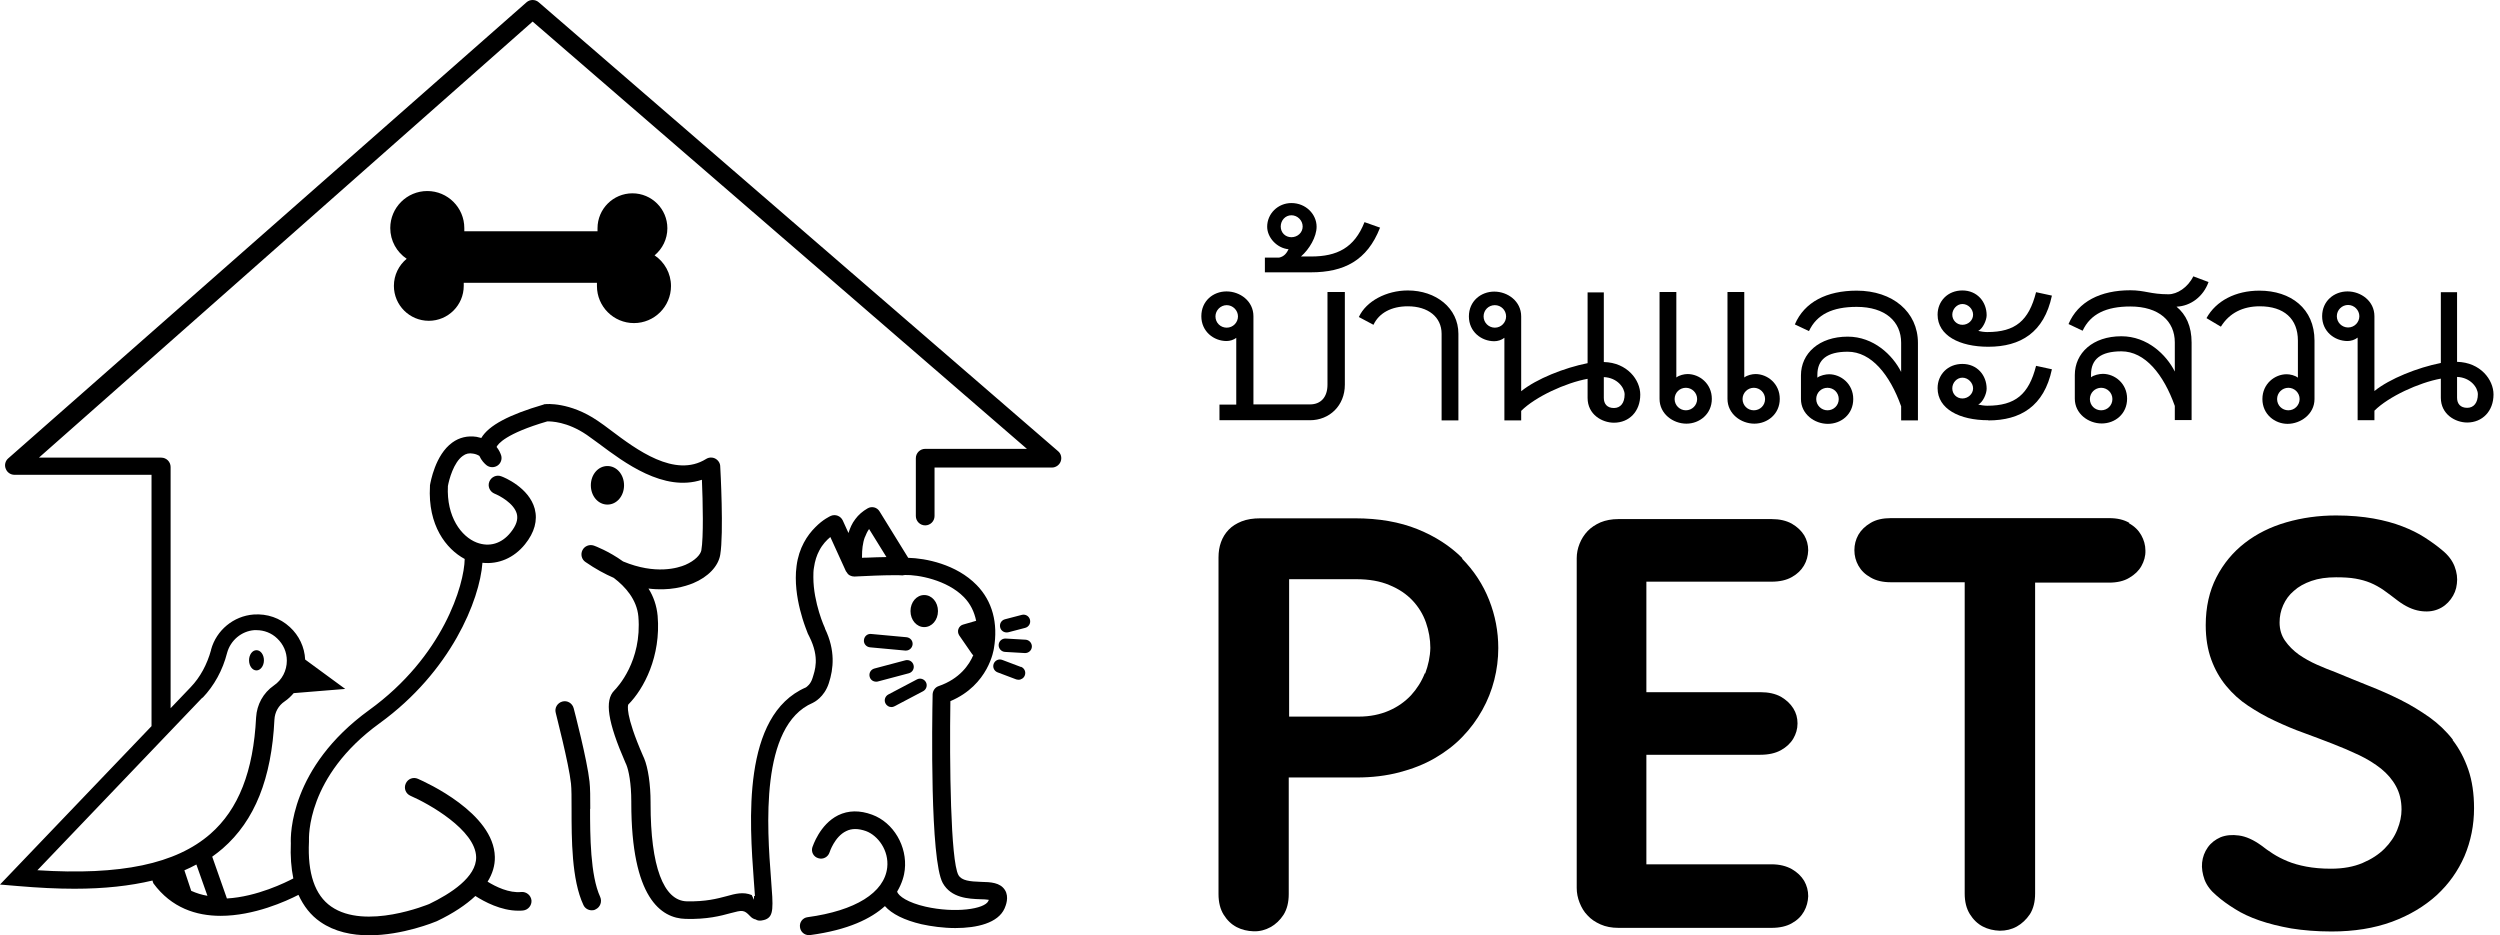
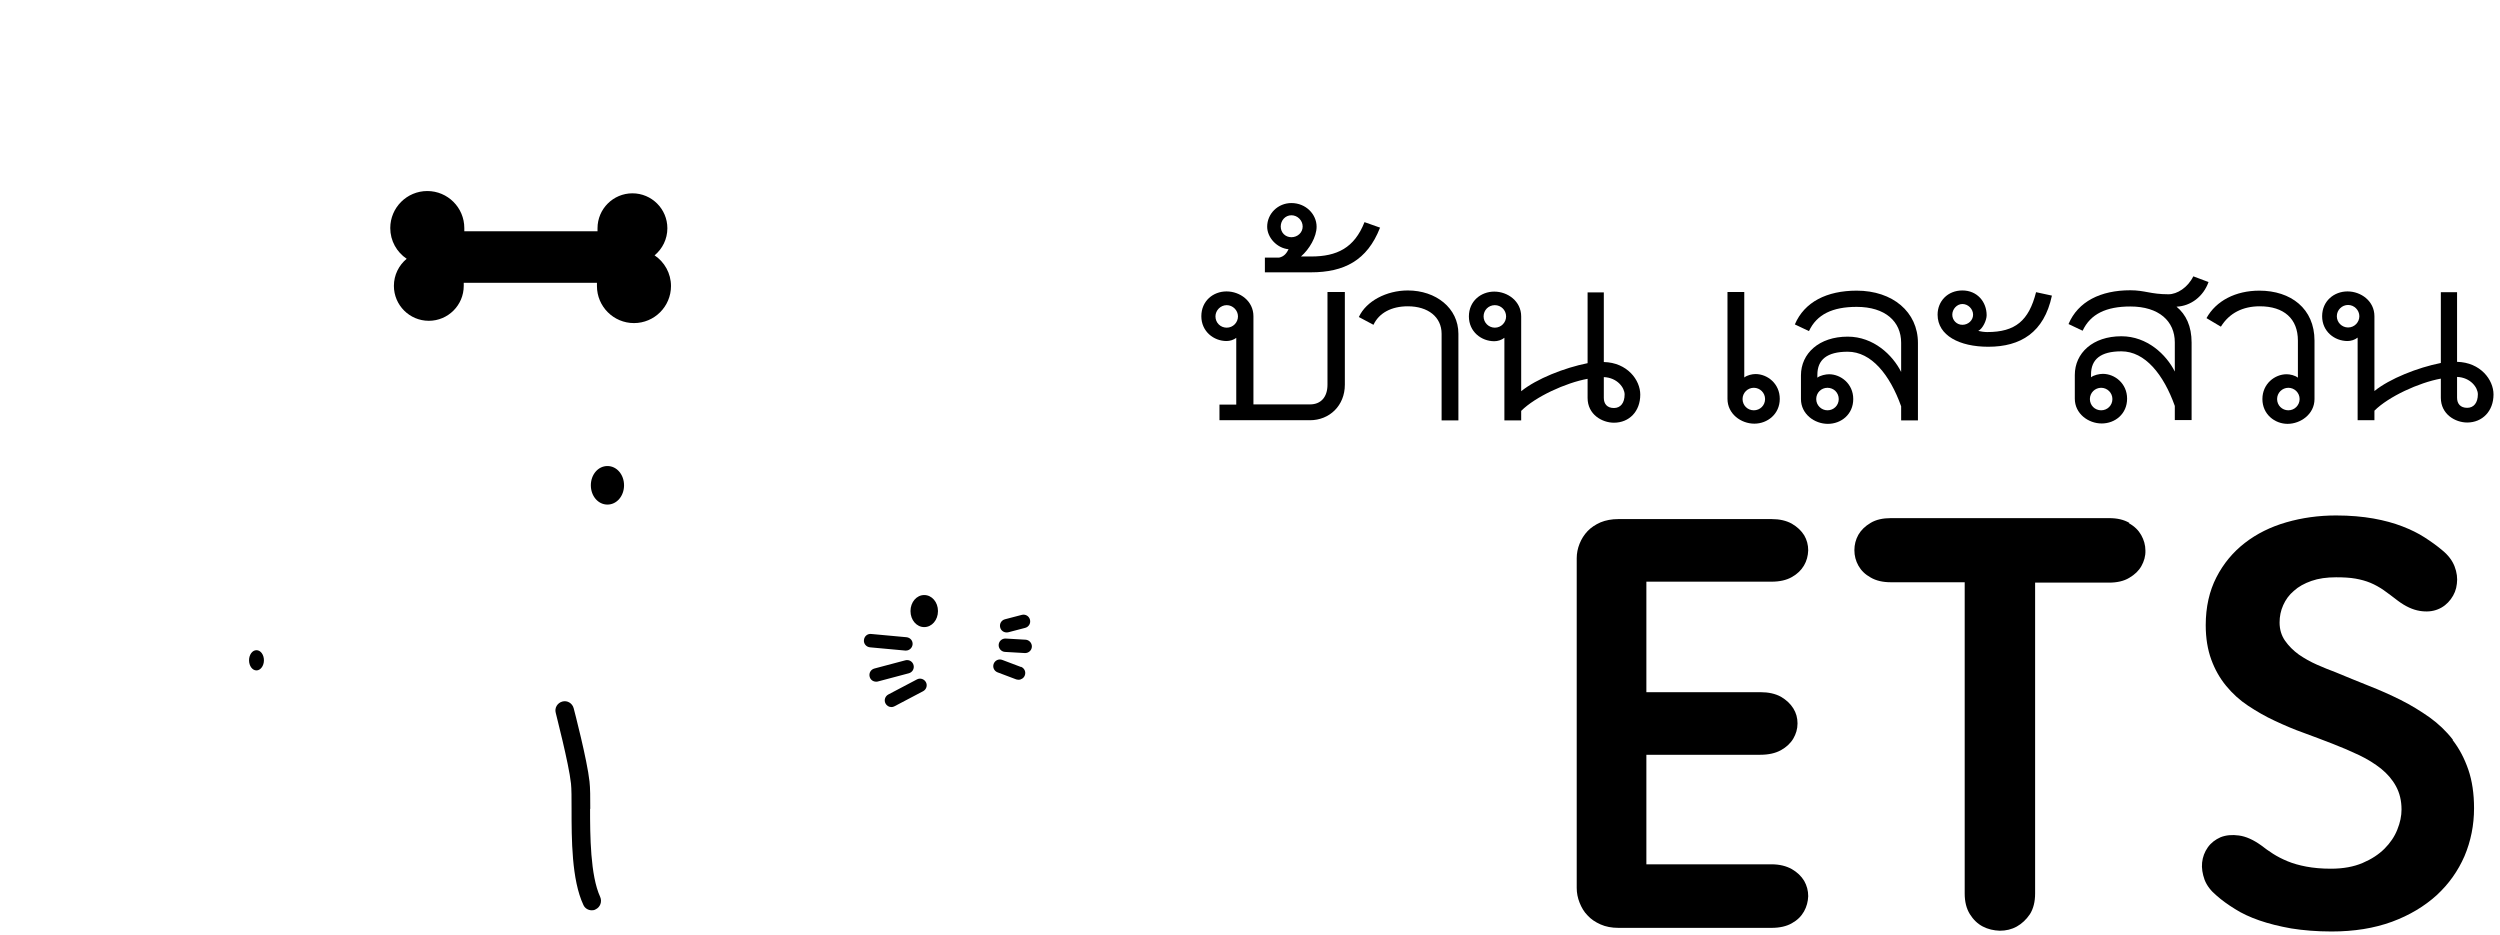
<svg xmlns="http://www.w3.org/2000/svg" width="131" height="49" viewBox="0 0 131 49" fill="none">
  <path d="M33.22 16.93C34.29 16.93 35.16 16.06 35.16 14.99C35.16 14.32 34.82 13.73 34.3 13.38C34.71 13.04 34.97 12.53 34.97 11.96C34.97 10.95 34.15 10.13 33.14 10.13C32.13 10.13 31.31 10.95 31.31 11.96C31.31 12.01 31.31 12.07 31.31 12.12H24.33C24.33 12.06 24.33 12.01 24.33 11.95C24.33 10.88 23.46 10.01 22.39 10.01C21.32 10.01 20.45 10.88 20.45 11.95C20.45 12.62 20.79 13.21 21.31 13.56C20.9 13.9 20.64 14.41 20.64 14.98C20.64 15.99 21.46 16.81 22.47 16.81C23.48 16.81 24.3 15.99 24.3 14.98C24.3 14.93 24.3 14.87 24.3 14.82H31.28C31.28 14.88 31.28 14.93 31.28 14.99C31.28 16.06 32.15 16.93 33.22 16.93Z" fill="#000" />
  <path d="M30.93 42.39C30.93 41.78 30.93 41.29 30.89 40.95C30.77 39.83 30.09 37.22 30.06 37.11C29.99 36.85 29.73 36.69 29.47 36.76C29.21 36.83 29.05 37.09 29.12 37.35C29.12 37.38 29.81 40.01 29.92 41.06C29.95 41.34 29.95 41.83 29.95 42.39C29.95 43.96 29.95 46.1 30.57 47.42C30.65 47.6 30.83 47.7 31.01 47.7C31.08 47.7 31.15 47.69 31.21 47.65C31.45 47.54 31.56 47.25 31.45 47C30.93 45.87 30.92 43.77 30.92 42.38L30.93 42.39Z" fill="#000" />
  <path d="M31.83 26.44C32.32 26.44 32.7 25.99 32.7 25.43C32.7 24.87 32.32 24.42 31.83 24.42C31.34 24.42 30.96 24.87 30.96 25.43C30.96 25.99 31.34 26.44 31.83 26.44Z" fill="#000" />
-   <path d="M28.23 0.12C28.05 -0.04 27.77 -0.04 27.59 0.12L0.43 24.02C0.28 24.15 0.22 24.37 0.3 24.56C0.37 24.75 0.55 24.88 0.76 24.88H7.94V38.05L0 46.35L0.95 46.43C2 46.52 2.99 46.57 3.9 46.57C5.47 46.57 6.81 46.42 7.99 46.14C8.01 46.19 8.01 46.24 8.04 46.29C8.99 47.58 10.29 47.99 11.56 47.99C13.31 47.99 15 47.22 15.64 46.89C15.91 47.48 16.28 47.96 16.79 48.31C17.54 48.83 18.45 49.01 19.34 49.01C21.1 49.01 22.77 48.32 22.89 48.27C23.75 47.86 24.42 47.41 24.91 46.95C25.38 47.25 26.25 47.72 27.16 47.72C27.24 47.72 27.33 47.72 27.41 47.71C27.68 47.68 27.87 47.44 27.85 47.18C27.82 46.91 27.58 46.72 27.32 46.74C26.68 46.81 25.97 46.46 25.55 46.2C25.81 45.78 25.94 45.35 25.93 44.9C25.88 42.6 22.31 40.99 21.9 40.81C21.65 40.7 21.37 40.81 21.26 41.06C21.15 41.31 21.26 41.59 21.51 41.7C22.46 42.11 24.92 43.49 24.95 44.91C24.97 45.96 23.61 46.83 22.49 47.37C22.46 47.38 19.15 48.76 17.35 47.5C16.5 46.91 16.11 45.76 16.19 44.1C16.19 44.08 16.19 44.06 16.19 44.05C16.19 43.91 16.04 40.69 19.89 37.9C23.63 35.19 25.14 31.44 25.28 29.49C26.12 29.58 26.93 29.24 27.51 28.52C28.01 27.9 28.18 27.27 28.02 26.66C27.72 25.55 26.42 25.01 26.27 24.96C26.02 24.86 25.74 24.99 25.64 25.24C25.54 25.49 25.67 25.77 25.92 25.87C26.17 25.97 26.93 26.37 27.08 26.92C27.16 27.22 27.05 27.54 26.75 27.91C26.28 28.49 25.64 28.68 24.98 28.43C24.17 28.12 23.39 27.08 23.47 25.47C23.53 25.13 23.77 24.23 24.25 23.89C24.41 23.77 24.58 23.73 24.79 23.77C24.93 23.79 25.04 23.84 25.12 23.89C25.22 24.12 25.39 24.3 25.51 24.39C25.68 24.51 25.91 24.51 26.08 24.39C26.25 24.27 26.32 24.05 26.26 23.86C26.22 23.74 26.15 23.58 26.02 23.42C26.09 23.27 26.49 22.72 28.68 22.08C28.86 22.08 29.71 22.08 30.75 22.79C30.94 22.92 31.16 23.09 31.4 23.26C32.7 24.23 34.78 25.8 36.78 25.14C36.83 26.32 36.87 28.16 36.75 28.84C36.71 29.05 36.44 29.37 35.91 29.6C35.53 29.76 34.36 30.13 32.65 29.42C31.9 28.88 31.18 28.61 31.12 28.59C30.89 28.51 30.63 28.61 30.52 28.83C30.41 29.05 30.48 29.32 30.68 29.45C31.2 29.81 31.7 30.08 32.16 30.28C32.77 30.74 33.37 31.42 33.45 32.3C33.65 34.65 32.34 36.03 32.19 36.18C31.67 36.7 31.84 37.83 32.77 39.96L32.82 40.07C32.94 40.36 33.08 41.03 33.08 42.01V42.07C33.08 47.04 34.63 48.12 35.93 48.15C37.06 48.18 37.77 47.99 38.28 47.85C38.89 47.69 38.98 47.66 39.3 48C39.4 48.11 39.5 48.16 39.6 48.18C39.77 48.3 40.04 48.21 40.12 48.18C40.55 48 40.52 47.57 40.4 46.03C40.2 43.43 39.8 38.02 42.59 36.83C42.65 36.8 43.19 36.54 43.43 35.8C43.68 35.04 43.78 34.08 43.23 32.94C43.23 32.94 43.23 32.93 43.23 32.92C43.23 32.92 43.07 32.58 42.92 32.08C42.77 31.58 42.62 30.92 42.62 30.25C42.62 30.08 42.62 29.91 42.65 29.75C42.7 29.39 42.8 29.09 42.93 28.85C43.1 28.52 43.32 28.3 43.51 28.14L44.33 29.94C44.33 29.94 44.34 29.95 44.35 29.96C44.39 30.03 44.44 30.1 44.51 30.14C44.52 30.14 44.53 30.15 44.55 30.16C44.61 30.19 44.68 30.21 44.76 30.21C44.77 30.21 44.78 30.21 44.79 30.21C44.79 30.21 44.87 30.21 45 30.2C45.39 30.18 46.26 30.14 46.84 30.14C47.03 30.14 47.2 30.14 47.29 30.15C47.33 30.15 47.37 30.13 47.42 30.13C48.09 30.11 49.62 30.38 50.51 31.29C50.85 31.64 51.05 32.05 51.15 32.53L50.46 32.73C50.35 32.76 50.26 32.85 50.22 32.96C50.18 33.07 50.2 33.19 50.26 33.29L50.95 34.29C50.95 34.29 50.98 34.31 51 34.33C50.79 34.83 50.29 35.57 49.19 35.95C49 36.01 48.88 36.19 48.87 36.38C48.84 37.82 48.73 45.06 49.4 46.27C49.84 47.06 50.76 47.1 51.38 47.12C51.51 47.12 51.69 47.13 51.81 47.15C51.81 47.17 51.8 47.19 51.79 47.21C51.6 47.64 50.05 47.86 48.5 47.51C47.58 47.3 47.08 46.96 47.01 46.72C47.28 46.27 47.38 45.86 47.41 45.58C47.55 44.35 46.82 43.1 45.7 42.69C45.05 42.45 44.45 42.46 43.92 42.72C42.95 43.2 42.59 44.35 42.57 44.39C42.49 44.64 42.63 44.9 42.88 44.97C43.13 45.05 43.39 44.91 43.47 44.66C43.47 44.66 43.73 43.84 44.34 43.55C44.64 43.4 44.98 43.41 45.38 43.55C46 43.78 46.59 44.56 46.49 45.46C46.34 46.78 44.82 47.72 42.32 48.06C42.06 48.09 41.88 48.33 41.92 48.59C41.95 48.83 42.15 49 42.38 49C42.4 49 42.42 49 42.44 49C44.46 48.73 45.65 48.13 46.37 47.48C46.73 47.89 47.39 48.22 48.29 48.43C48.79 48.54 49.43 48.63 50.06 48.63C51.19 48.63 52.3 48.37 52.64 47.6C52.7 47.46 52.89 47.01 52.66 46.64C52.41 46.24 51.9 46.22 51.41 46.21C50.82 46.19 50.39 46.15 50.22 45.85C49.81 45.1 49.75 40 49.8 36.74C51.81 35.89 52.07 34.04 52.08 33.98C52.31 32.65 52 31.5 51.18 30.66C50.11 29.56 48.49 29.25 47.59 29.23L46.09 26.8C45.96 26.58 45.68 26.51 45.46 26.64C45.2 26.79 44.98 26.98 44.82 27.2C44.64 27.43 44.54 27.68 44.46 27.93L44.16 27.27C44.05 27.04 43.78 26.93 43.54 27.03C43.5 27.05 43.13 27.21 42.72 27.63C42.51 27.84 42.3 28.1 42.12 28.44C41.94 28.78 41.8 29.18 41.74 29.66C41.71 29.87 41.7 30.08 41.7 30.28C41.7 31.09 41.88 31.85 42.05 32.41C42.16 32.77 42.27 33.04 42.33 33.2C42.33 33.2 42.36 33.26 42.38 33.3L42.41 33.36C42.97 34.48 42.69 35.15 42.58 35.52C42.48 35.86 42.27 35.99 42.23 36.02C38.85 37.48 39.28 43.11 39.5 46.14C39.52 46.41 39.54 46.71 39.56 46.96C39.54 46.96 39.52 46.95 39.51 46.94V47.15L39.39 46.9C38.95 46.72 38.53 46.83 38.07 46.96C37.58 47.09 36.98 47.25 35.99 47.23C34.76 47.2 34.09 45.38 34.09 42.12V42.05C34.09 41.1 33.96 40.23 33.75 39.73L33.7 39.62C32.73 37.4 32.91 36.95 32.92 36.92C33.74 36.1 34.64 34.39 34.46 32.27C34.41 31.73 34.24 31.25 33.98 30.84C35.09 30.98 35.9 30.73 36.32 30.56C37.11 30.23 37.64 29.67 37.74 29.07C37.93 27.95 37.75 24.58 37.74 24.44C37.74 24.27 37.63 24.11 37.48 24.03C37.33 23.95 37.14 23.96 37 24.05C35.36 25.07 33.34 23.55 32.01 22.55C31.76 22.36 31.53 22.19 31.32 22.05C29.85 21.05 28.61 21.17 28.56 21.18C28.53 21.18 28.5 21.18 28.48 21.2C26.67 21.73 25.61 22.29 25.22 22.95C25.14 22.93 25.06 22.91 24.97 22.89C24.51 22.82 24.07 22.92 23.7 23.19C22.8 23.84 22.56 25.27 22.53 25.43C22.53 25.45 22.53 25.46 22.53 25.48C22.41 27.53 23.38 28.77 24.35 29.29C24.33 30.63 23.23 34.4 19.34 37.21C15.19 40.22 15.22 43.78 15.24 44.18C15.21 44.87 15.26 45.49 15.37 46.03C14.99 46.23 13.47 46.99 11.89 47.08L11.12 44.89C11.31 44.75 11.5 44.61 11.67 44.46C13.35 43 14.23 40.79 14.38 37.71C14.4 37.32 14.59 36.97 14.92 36.75C15.1 36.63 15.25 36.48 15.39 36.32L18.09 36.1L15.99 34.56C15.96 33.91 15.67 33.3 15.19 32.86C14.67 32.38 14 32.15 13.29 32.2C12.24 32.28 11.34 33.02 11.06 34.04V34.06C10.85 34.82 10.49 35.49 9.99 36.01L8.94 37.11V24.47C8.94 24.2 8.72 23.98 8.45 23.98H2.04L27.91 1.13L53.81 23.52H48.48C48.21 23.52 47.99 23.74 47.99 24.01V27.04C47.99 27.31 48.21 27.53 48.48 27.53C48.75 27.53 48.97 27.31 48.97 27.04V24.5H55.12C55.32 24.5 55.51 24.37 55.58 24.18C55.65 23.99 55.6 23.77 55.44 23.64L28.23 0.12ZM45.32 28.15C45.38 27.99 45.45 27.85 45.54 27.72L46.45 29.19C46.12 29.19 45.76 29.21 45.45 29.22C45.35 29.22 45.25 29.22 45.17 29.23C45.17 29.19 45.17 29.16 45.17 29.12C45.17 28.83 45.2 28.46 45.32 28.14V28.15ZM9.65 45.61C9.87 45.52 10.08 45.41 10.29 45.3L10.87 46.94C10.57 46.89 10.29 46.8 10.02 46.68L9.66 45.6L9.65 45.61ZM10.62 36.56C11.22 35.93 11.67 35.12 11.9 34.21C12.08 33.55 12.66 33.07 13.32 33.02C13.36 33.02 13.4 33.02 13.44 33.02C13.84 33.02 14.23 33.17 14.52 33.45C14.85 33.76 15.03 34.17 15.03 34.62C15.03 35.14 14.78 35.63 14.35 35.92C13.79 36.31 13.46 36.92 13.42 37.59C13.28 40.41 12.5 42.41 11.02 43.7C9.22 45.27 6.33 45.88 1.96 45.6L10.6 36.56H10.62Z" fill="#000" />
  <path d="M13.44 35.13C13.65 35.13 13.83 34.89 13.83 34.6C13.83 34.31 13.66 34.07 13.44 34.07C13.22 34.07 13.05 34.31 13.05 34.6C13.05 34.89 13.22 35.13 13.44 35.13Z" fill="#000" />
  <path d="M49.15 32.02C49.15 31.55 48.83 31.18 48.43 31.18C48.03 31.18 47.71 31.55 47.71 32.02C47.71 32.49 48.03 32.86 48.43 32.86C48.83 32.86 49.15 32.49 49.15 32.02Z" fill="#000" />
  <path d="M47.87 34.85C47.82 34.66 47.63 34.55 47.44 34.6L45.82 35.03C45.63 35.08 45.52 35.27 45.57 35.46C45.61 35.62 45.75 35.72 45.91 35.72C45.94 35.72 45.97 35.72 46 35.71L47.62 35.28C47.81 35.23 47.92 35.04 47.87 34.85Z" fill="#000" />
  <path d="M46.71 37.05C46.76 37.05 46.82 37.04 46.87 37.01L48.37 36.22C48.54 36.13 48.61 35.92 48.52 35.75C48.43 35.58 48.22 35.51 48.05 35.6L46.55 36.39C46.38 36.48 46.31 36.69 46.4 36.86C46.46 36.98 46.58 37.05 46.71 37.05Z" fill="#000" />
  <path d="M45.65 33.22C45.45 33.2 45.29 33.34 45.27 33.54C45.25 33.73 45.39 33.9 45.59 33.92L47.44 34.09H47.47C47.65 34.09 47.8 33.95 47.82 33.77C47.84 33.58 47.7 33.41 47.5 33.39L45.65 33.22Z" fill="#000" />
  <path d="M52.75 33.14C52.75 33.14 52.81 33.14 52.84 33.13L53.72 32.9C53.91 32.85 54.02 32.66 53.97 32.47C53.92 32.28 53.73 32.17 53.54 32.22L52.66 32.45C52.47 32.5 52.36 32.69 52.41 32.88C52.45 33.04 52.59 33.14 52.75 33.14Z" fill="#000" />
  <path d="M53.5 34.95L52.52 34.58C52.34 34.51 52.14 34.6 52.07 34.78C52 34.96 52.09 35.16 52.27 35.23L53.25 35.6C53.25 35.6 53.33 35.62 53.37 35.62C53.51 35.62 53.65 35.53 53.7 35.39C53.77 35.21 53.68 35.01 53.5 34.94V34.95Z" fill="#000" />
  <path d="M53.74 33.52L52.7 33.46C52.5 33.45 52.34 33.6 52.33 33.79C52.32 33.98 52.47 34.15 52.66 34.16L53.7 34.22H53.72C53.9 34.22 54.06 34.08 54.07 33.89C54.08 33.7 53.93 33.53 53.74 33.52Z" fill="#000" />
-   <path d="M104.19 22.03C105.87 22.03 107.11 21.29 107.52 19.35L106.69 19.17C106.31 20.67 105.6 21.26 104.13 21.26C103.98 21.26 103.78 21.23 103.66 21.2C103.9 21.08 104.1 20.64 104.1 20.37C104.1 19.66 103.6 19.07 102.83 19.07C102.06 19.07 101.53 19.63 101.53 20.34C101.53 21.43 102.68 22.02 104.18 22.02L104.19 22.03ZM102.83 19.79C103.13 19.79 103.39 20.06 103.39 20.35C103.39 20.64 103.13 20.88 102.83 20.88C102.53 20.88 102.3 20.65 102.3 20.35C102.3 20.05 102.54 19.79 102.83 19.79Z" fill="#000" />
  <path d="M91.93 22.2C92.61 22.2 93.26 21.7 93.26 20.9C93.26 20.1 92.61 19.6 91.99 19.6C91.81 19.6 91.55 19.66 91.4 19.78V15.3H90.52V20.9C90.52 21.69 91.23 22.2 91.93 22.2ZM91.9 20.32C92.22 20.32 92.49 20.58 92.49 20.91C92.49 21.24 92.23 21.5 91.9 21.5C91.57 21.5 91.31 21.24 91.31 20.91C91.31 20.58 91.58 20.32 91.9 20.32Z" fill="#000" />
  <path d="M116.38 17.11C116.82 16.4 117.53 16.05 118.41 16.05C119.68 16.05 120.41 16.7 120.41 17.85V19.79C120.26 19.67 120 19.61 119.82 19.61C119.2 19.61 118.55 20.11 118.55 20.91C118.55 21.71 119.2 22.21 119.87 22.21C120.54 22.21 121.28 21.71 121.28 20.91V17.85C121.28 16.17 120.04 15.23 118.39 15.23C117.15 15.23 116.12 15.76 115.62 16.67L116.36 17.11H116.38ZM120.5 20.91C120.5 21.23 120.24 21.5 119.91 21.5C119.58 21.5 119.32 21.24 119.32 20.91C119.32 20.58 119.59 20.32 119.91 20.32C120.23 20.32 120.5 20.58 120.5 20.91Z" fill="#000" />
  <path d="M104.19 18.17C105.87 18.17 107.11 17.43 107.52 15.49L106.69 15.31C106.31 16.81 105.6 17.4 104.13 17.4C103.98 17.4 103.78 17.37 103.66 17.34C103.9 17.22 104.1 16.78 104.1 16.52C104.1 15.81 103.6 15.22 102.83 15.22C102.06 15.22 101.53 15.78 101.53 16.49C101.53 17.58 102.68 18.17 104.18 18.17H104.19ZM102.83 15.93C103.13 15.93 103.39 16.19 103.39 16.49C103.39 16.79 103.13 17.02 102.83 17.02C102.53 17.02 102.3 16.78 102.3 16.49C102.3 16.2 102.54 15.93 102.83 15.93Z" fill="#000" />
  <path d="M128.75 18.96V15.31H127.9V19.02C126.69 19.26 125.22 19.84 124.42 20.49V16.57C124.42 15.77 123.71 15.27 123.01 15.27C122.31 15.27 121.68 15.77 121.68 16.57C121.68 17.37 122.33 17.87 123.01 17.87C123.19 17.87 123.39 17.81 123.54 17.69V22.02H124.42V21.52C125.16 20.78 126.75 20.05 127.9 19.84V20.84C127.9 21.72 128.67 22.14 129.28 22.14C130.07 22.14 130.66 21.55 130.66 20.67C130.66 19.9 129.98 18.99 128.75 18.96ZM123.04 17.16C122.72 17.16 122.45 16.9 122.45 16.57C122.45 16.24 122.72 15.98 123.04 15.98C123.36 15.98 123.63 16.25 123.63 16.57C123.63 16.89 123.37 17.16 123.04 17.16ZM129.28 21.37C128.93 21.37 128.75 21.16 128.75 20.84V19.75C129.46 19.78 129.84 20.31 129.84 20.66C129.84 21.1 129.63 21.37 129.28 21.37Z" fill="#000" />
-   <path d="M88.37 22.2C89.05 22.2 89.7 21.7 89.7 20.9C89.7 20.1 89.05 19.6 88.43 19.6C88.25 19.6 87.99 19.66 87.84 19.78V15.3H86.96V20.9C86.96 21.69 87.67 22.2 88.37 22.2ZM88.34 20.32C88.66 20.32 88.93 20.58 88.93 20.91C88.93 21.24 88.66 21.5 88.34 21.5C88.02 21.5 87.75 21.24 87.75 20.91C87.75 20.58 88.01 20.32 88.34 20.32Z" fill="#000" />
  <path d="M64.78 17.7V21.2H63.9V22.02H68.64C69.67 22.02 70.47 21.25 70.47 20.16V15.3H69.56V20.16C69.56 20.81 69.21 21.19 68.65 21.19H65.68V16.57C65.68 15.77 64.97 15.27 64.27 15.27C63.57 15.27 62.95 15.77 62.95 16.57C62.95 17.37 63.6 17.87 64.27 17.87C64.45 17.87 64.65 17.81 64.8 17.69L64.78 17.7ZM63.69 16.58C63.69 16.26 63.96 15.99 64.28 15.99C64.6 15.99 64.87 16.26 64.87 16.58C64.87 16.9 64.61 17.17 64.28 17.17C63.95 17.17 63.69 16.91 63.69 16.58Z" fill="#000" />
  <path d="M72.32 11.93L71.5 11.64C70.97 12.99 70.06 13.44 68.7 13.44H68.17C68.61 13.06 68.99 12.41 68.99 11.88C68.99 11.23 68.43 10.64 67.67 10.64C66.96 10.64 66.4 11.2 66.4 11.88C66.4 12.44 66.9 13 67.52 13.06C67.43 13.24 67.31 13.44 67.02 13.5H66.28V14.27H68.69C70.43 14.27 71.64 13.65 72.31 11.94L72.32 11.93ZM67.67 12.43C67.35 12.43 67.11 12.19 67.11 11.87C67.11 11.55 67.35 11.28 67.67 11.28C67.99 11.28 68.26 11.55 68.26 11.87C68.26 12.19 67.99 12.43 67.67 12.43Z" fill="#000" />
  <path d="M83.19 20.85C83.19 21.73 83.96 22.15 84.57 22.15C85.37 22.15 85.95 21.56 85.95 20.68C85.95 19.91 85.27 19 84.04 18.97V15.32H83.19V19.03C81.98 19.27 80.51 19.85 79.71 20.5V16.58C79.71 15.78 79 15.28 78.3 15.28C77.6 15.28 76.97 15.78 76.97 16.58C76.97 17.38 77.62 17.88 78.3 17.88C78.48 17.88 78.68 17.82 78.83 17.7V22.03H79.71V21.53C80.45 20.79 82.04 20.06 83.19 19.85V20.85ZM84.04 19.76C84.75 19.79 85.13 20.32 85.13 20.67C85.13 21.11 84.92 21.38 84.57 21.38C84.22 21.38 84.04 21.17 84.04 20.85V19.76ZM78.33 17.17C78.01 17.17 77.74 16.91 77.74 16.58C77.74 16.25 78 15.99 78.33 15.99C78.66 15.99 78.92 16.26 78.92 16.58C78.92 16.9 78.66 17.17 78.33 17.17Z" fill="#000" />
  <path d="M95.85 19.61C95.67 19.61 95.38 19.67 95.23 19.79V19.64C95.23 18.85 95.73 18.43 96.82 18.43C98.06 18.43 99.03 19.64 99.62 21.29V22.03H100.5V17.97C100.5 16.35 99.18 15.23 97.29 15.23C95.73 15.23 94.55 15.82 94.05 17L94.79 17.35C95.2 16.47 96.03 16.08 97.29 16.08C98.79 16.08 99.62 16.85 99.62 17.96V19.49C99.18 18.61 98.18 17.64 96.82 17.64C95.32 17.64 94.37 18.52 94.37 19.67V20.91C94.37 21.7 95.08 22.21 95.78 22.21C96.48 22.21 97.11 21.71 97.11 20.91C97.11 20.11 96.46 19.61 95.84 19.61H95.85ZM95.76 21.5C95.44 21.5 95.17 21.24 95.17 20.91C95.17 20.58 95.43 20.32 95.76 20.32C96.09 20.32 96.35 20.58 96.35 20.91C96.35 21.24 96.09 21.5 95.76 21.5Z" fill="#000" />
  <path d="M71.2 16.61L71.97 17.02C72.26 16.4 72.91 16.05 73.77 16.05C74.83 16.05 75.54 16.61 75.54 17.49V22.03H76.42V17.49C76.42 16.14 75.24 15.22 73.77 15.22C72.65 15.22 71.59 15.78 71.21 16.6L71.2 16.61Z" fill="#000" />
  <path d="M115.73 14.78L114.93 14.48C114.64 15.07 114.08 15.42 113.63 15.42C112.69 15.42 112.39 15.21 111.63 15.21C110.07 15.21 108.89 15.8 108.39 16.98L109.13 17.33C109.54 16.45 110.37 16.06 111.63 16.06C113.13 16.06 113.96 16.83 113.96 17.94V19.47C113.52 18.59 112.52 17.62 111.16 17.62C109.66 17.62 108.72 18.5 108.72 19.65V20.89C108.72 21.68 109.43 22.19 110.13 22.19C110.83 22.19 111.46 21.69 111.46 20.89C111.46 20.09 110.81 19.59 110.19 19.59C110.01 19.59 109.72 19.65 109.57 19.77V19.62C109.57 18.83 110.07 18.41 111.16 18.41C112.4 18.41 113.37 19.62 113.96 21.27V22.01H114.84V17.95C114.84 17.1 114.55 16.48 114.05 16.07C114.79 16.04 115.46 15.54 115.73 14.77V14.78ZM110.1 20.32C110.42 20.32 110.69 20.58 110.69 20.91C110.69 21.24 110.43 21.5 110.1 21.5C109.77 21.5 109.51 21.24 109.51 20.91C109.51 20.58 109.78 20.32 110.1 20.32Z" fill="#000" />
-   <path d="M76.63 29.25C76 28.62 75.22 28.11 74.28 27.73C73.34 27.35 72.25 27.16 71.01 27.16H66.04C65.66 27.16 65.34 27.21 65.06 27.32C64.79 27.43 64.56 27.57 64.38 27.76C64.2 27.95 64.07 28.16 63.98 28.41C63.89 28.66 63.85 28.92 63.85 29.21V46.85C63.85 47.28 63.94 47.64 64.12 47.93C64.3 48.22 64.53 48.44 64.8 48.58C65.07 48.72 65.37 48.79 65.69 48.8C66.01 48.81 66.31 48.73 66.58 48.58C66.85 48.43 67.08 48.21 67.26 47.93C67.44 47.64 67.53 47.28 67.53 46.85V40.74H71.09C71.9 40.74 72.64 40.65 73.33 40.47C74.01 40.29 74.63 40.05 75.18 39.73C75.73 39.41 76.22 39.04 76.63 38.61C77.05 38.18 77.39 37.71 77.67 37.21C77.95 36.71 78.16 36.18 78.3 35.63C78.44 35.08 78.51 34.52 78.51 33.96C78.51 33.09 78.35 32.25 78.03 31.44C77.71 30.63 77.24 29.91 76.61 29.27L76.63 29.25ZM74.66 35.28C74.49 35.71 74.25 36.09 73.94 36.43C73.62 36.77 73.24 37.04 72.78 37.24C72.32 37.44 71.79 37.55 71.2 37.55H67.55V30.35H71.07C71.74 30.35 72.32 30.45 72.81 30.66C73.3 30.86 73.7 31.13 74.02 31.47C74.33 31.8 74.57 32.19 74.72 32.62C74.87 33.05 74.95 33.5 74.95 33.95C74.94 34.41 74.84 34.86 74.68 35.29L74.66 35.28Z" fill="#000" />
  <path d="M92.83 30.48C93.25 30.48 93.61 30.4 93.89 30.24C94.18 30.08 94.39 29.87 94.53 29.63C94.67 29.39 94.74 29.13 94.75 28.84C94.75 28.55 94.68 28.29 94.54 28.05C94.39 27.81 94.18 27.61 93.89 27.44C93.6 27.28 93.25 27.2 92.83 27.2H84.81C84.45 27.2 84.14 27.26 83.87 27.37C83.6 27.49 83.37 27.64 83.19 27.83C83.01 28.02 82.87 28.24 82.77 28.49C82.67 28.74 82.62 28.99 82.62 29.25V46.53C82.62 46.79 82.67 47.05 82.77 47.3C82.87 47.55 83 47.78 83.19 47.97C83.37 48.17 83.6 48.32 83.87 48.44C84.14 48.56 84.45 48.62 84.81 48.62H92.83C93.25 48.62 93.61 48.54 93.89 48.38C94.18 48.22 94.39 48.01 94.53 47.76C94.67 47.51 94.74 47.24 94.75 46.96C94.75 46.67 94.68 46.41 94.54 46.16C94.39 45.91 94.18 45.71 93.89 45.54C93.6 45.38 93.25 45.29 92.83 45.29H86.27V39.55H92.24C92.67 39.55 93.03 39.47 93.32 39.31C93.61 39.15 93.83 38.94 93.97 38.7C94.11 38.46 94.19 38.2 94.19 37.91C94.19 37.62 94.12 37.36 93.97 37.12C93.82 36.88 93.61 36.68 93.32 36.51C93.03 36.35 92.67 36.27 92.24 36.27H86.27V30.48H92.83Z" fill="#000" />
  <path d="M111.58 27.4C111.29 27.23 110.94 27.15 110.52 27.15H99.08C98.66 27.15 98.3 27.23 98.02 27.4C97.73 27.57 97.52 27.78 97.38 28.02C97.24 28.27 97.17 28.54 97.17 28.83C97.17 29.12 97.24 29.39 97.38 29.64C97.52 29.89 97.73 30.1 98.02 30.26C98.31 30.43 98.66 30.51 99.08 30.51H102.95V46.82C102.95 47.25 103.04 47.61 103.22 47.9C103.4 48.19 103.63 48.41 103.9 48.55C104.17 48.69 104.47 48.76 104.79 48.77C105.11 48.77 105.41 48.7 105.68 48.55C105.95 48.4 106.18 48.18 106.37 47.9C106.55 47.61 106.64 47.25 106.64 46.82V30.53H110.51C110.93 30.53 111.29 30.45 111.57 30.28C111.86 30.11 112.07 29.91 112.21 29.66C112.35 29.41 112.43 29.14 112.42 28.85C112.42 28.56 112.34 28.29 112.2 28.04C112.06 27.79 111.85 27.58 111.56 27.42L111.58 27.4Z" fill="#000" />
  <path d="M128.53 38.76C128.18 38.31 127.77 37.92 127.31 37.59C126.84 37.26 126.34 36.95 125.8 36.68C125.26 36.41 124.7 36.16 124.11 35.93C123.53 35.7 122.95 35.46 122.37 35.22C122.07 35.11 121.75 34.98 121.41 34.83C121.07 34.68 120.75 34.5 120.46 34.3C120.17 34.09 119.93 33.85 119.74 33.58C119.55 33.31 119.45 32.99 119.45 32.62C119.45 32.3 119.51 32 119.64 31.71C119.77 31.42 119.95 31.17 120.2 30.96C120.44 30.74 120.75 30.57 121.12 30.44C121.49 30.31 121.92 30.25 122.41 30.25C122.81 30.25 123.15 30.27 123.43 30.32C123.71 30.37 123.97 30.44 124.21 30.54C124.45 30.64 124.68 30.77 124.9 30.92C125.12 31.08 125.37 31.26 125.65 31.48C126.05 31.78 126.43 31.95 126.79 32.01C127.15 32.07 127.47 32.04 127.74 31.93C128.02 31.82 128.24 31.64 128.42 31.4C128.6 31.16 128.71 30.89 128.74 30.59C128.78 30.3 128.74 29.99 128.62 29.68C128.5 29.37 128.29 29.09 127.97 28.83C127.7 28.6 127.39 28.38 127.05 28.16C126.71 27.94 126.32 27.75 125.88 27.58C125.44 27.41 124.93 27.27 124.37 27.17C123.8 27.07 123.15 27.01 122.41 27.01C121.5 27.01 120.63 27.13 119.8 27.37C118.97 27.61 118.25 27.97 117.63 28.45C117.01 28.93 116.51 29.53 116.14 30.25C115.77 30.97 115.58 31.81 115.58 32.76C115.58 33.44 115.68 34.04 115.87 34.56C116.06 35.08 116.32 35.54 116.65 35.94C116.98 36.34 117.36 36.69 117.8 36.98C118.24 37.27 118.7 37.54 119.2 37.77C119.69 38 120.2 38.22 120.71 38.4C121.23 38.59 121.73 38.78 122.22 38.97C122.71 39.16 123.18 39.36 123.62 39.57C124.06 39.78 124.44 40.02 124.77 40.28C125.1 40.55 125.36 40.85 125.55 41.2C125.74 41.55 125.84 41.95 125.84 42.42C125.84 42.75 125.77 43.1 125.62 43.47C125.48 43.83 125.25 44.17 124.95 44.47C124.65 44.77 124.27 45.02 123.8 45.22C123.33 45.42 122.78 45.52 122.14 45.52C121.65 45.52 121.22 45.48 120.85 45.41C120.48 45.34 120.16 45.25 119.87 45.13C119.58 45.01 119.33 44.88 119.11 44.74C118.89 44.6 118.68 44.45 118.49 44.3C118.07 44 117.69 43.83 117.32 43.78C116.96 43.73 116.64 43.76 116.36 43.87C116.09 43.99 115.86 44.16 115.69 44.4C115.52 44.64 115.42 44.91 115.39 45.2C115.36 45.49 115.41 45.79 115.52 46.1C115.64 46.41 115.85 46.68 116.15 46.93C116.42 47.17 116.74 47.4 117.11 47.63C117.47 47.86 117.9 48.06 118.39 48.23C118.88 48.4 119.44 48.54 120.06 48.65C120.68 48.75 121.39 48.81 122.17 48.81C123.36 48.81 124.41 48.64 125.34 48.3C126.26 47.96 127.04 47.49 127.68 46.91C128.32 46.32 128.8 45.64 129.14 44.86C129.47 44.08 129.64 43.24 129.64 42.35C129.64 41.59 129.54 40.91 129.34 40.33C129.14 39.75 128.87 39.23 128.52 38.78L128.53 38.76Z" fill="#000" />
</svg>